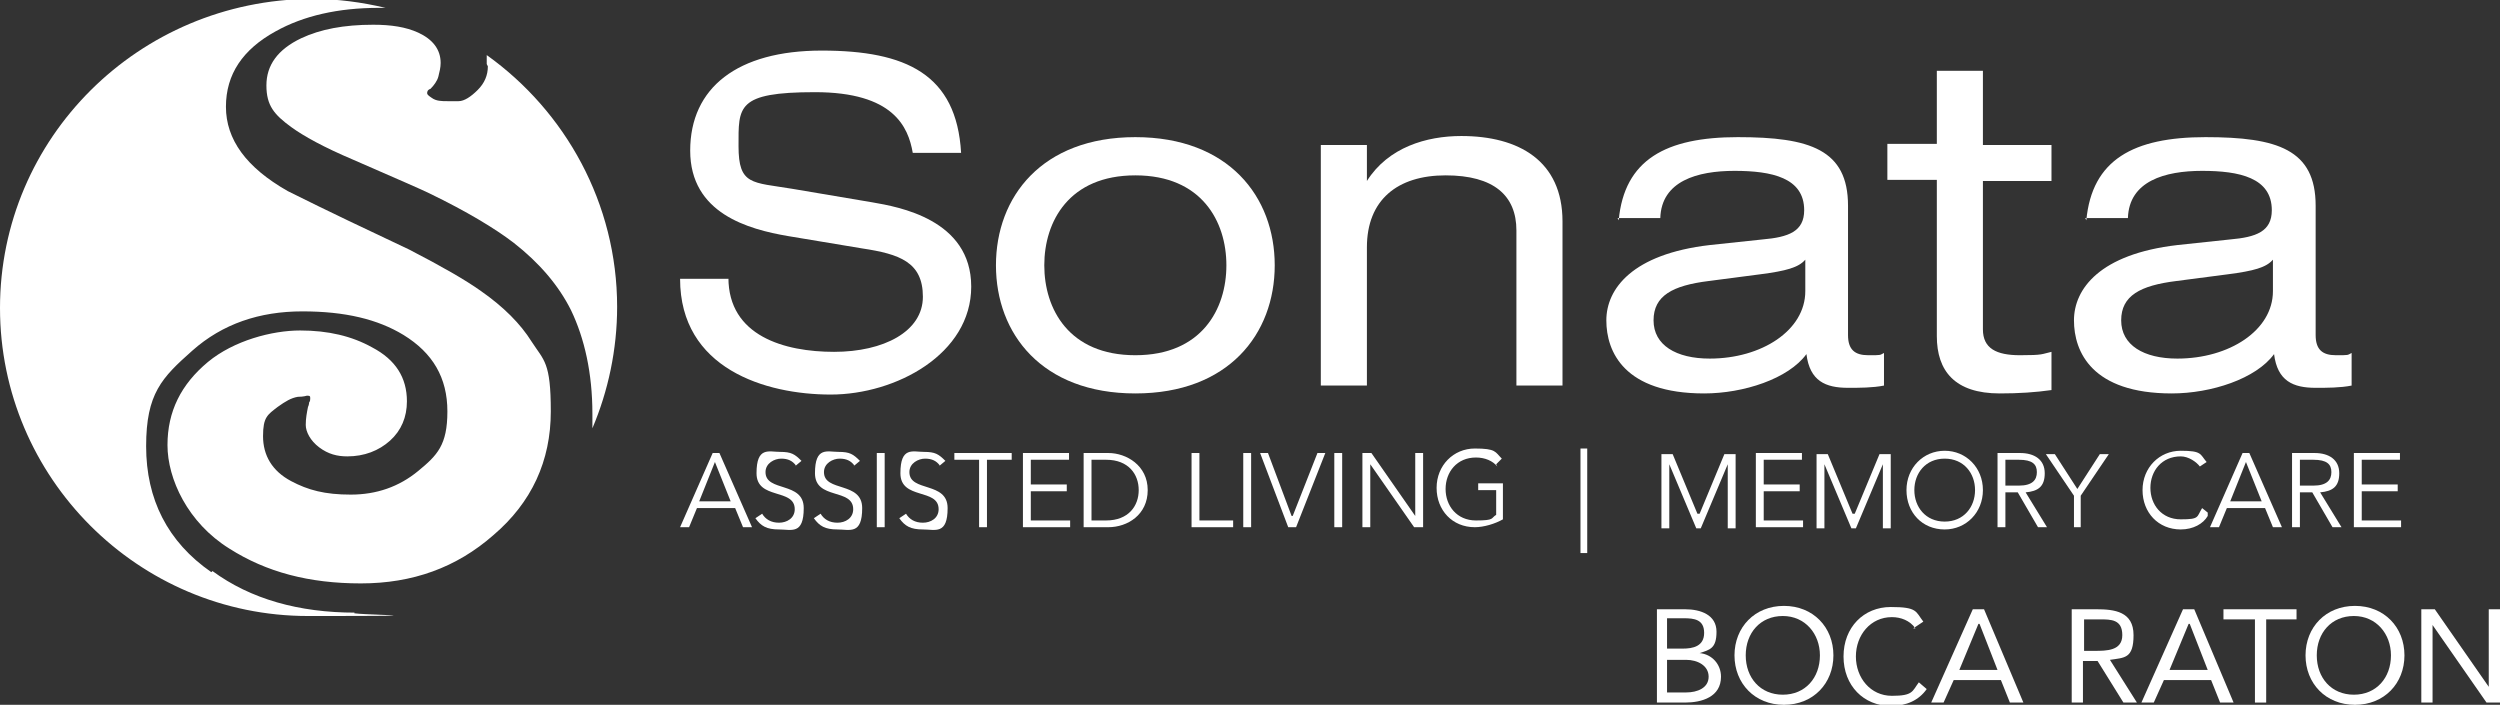
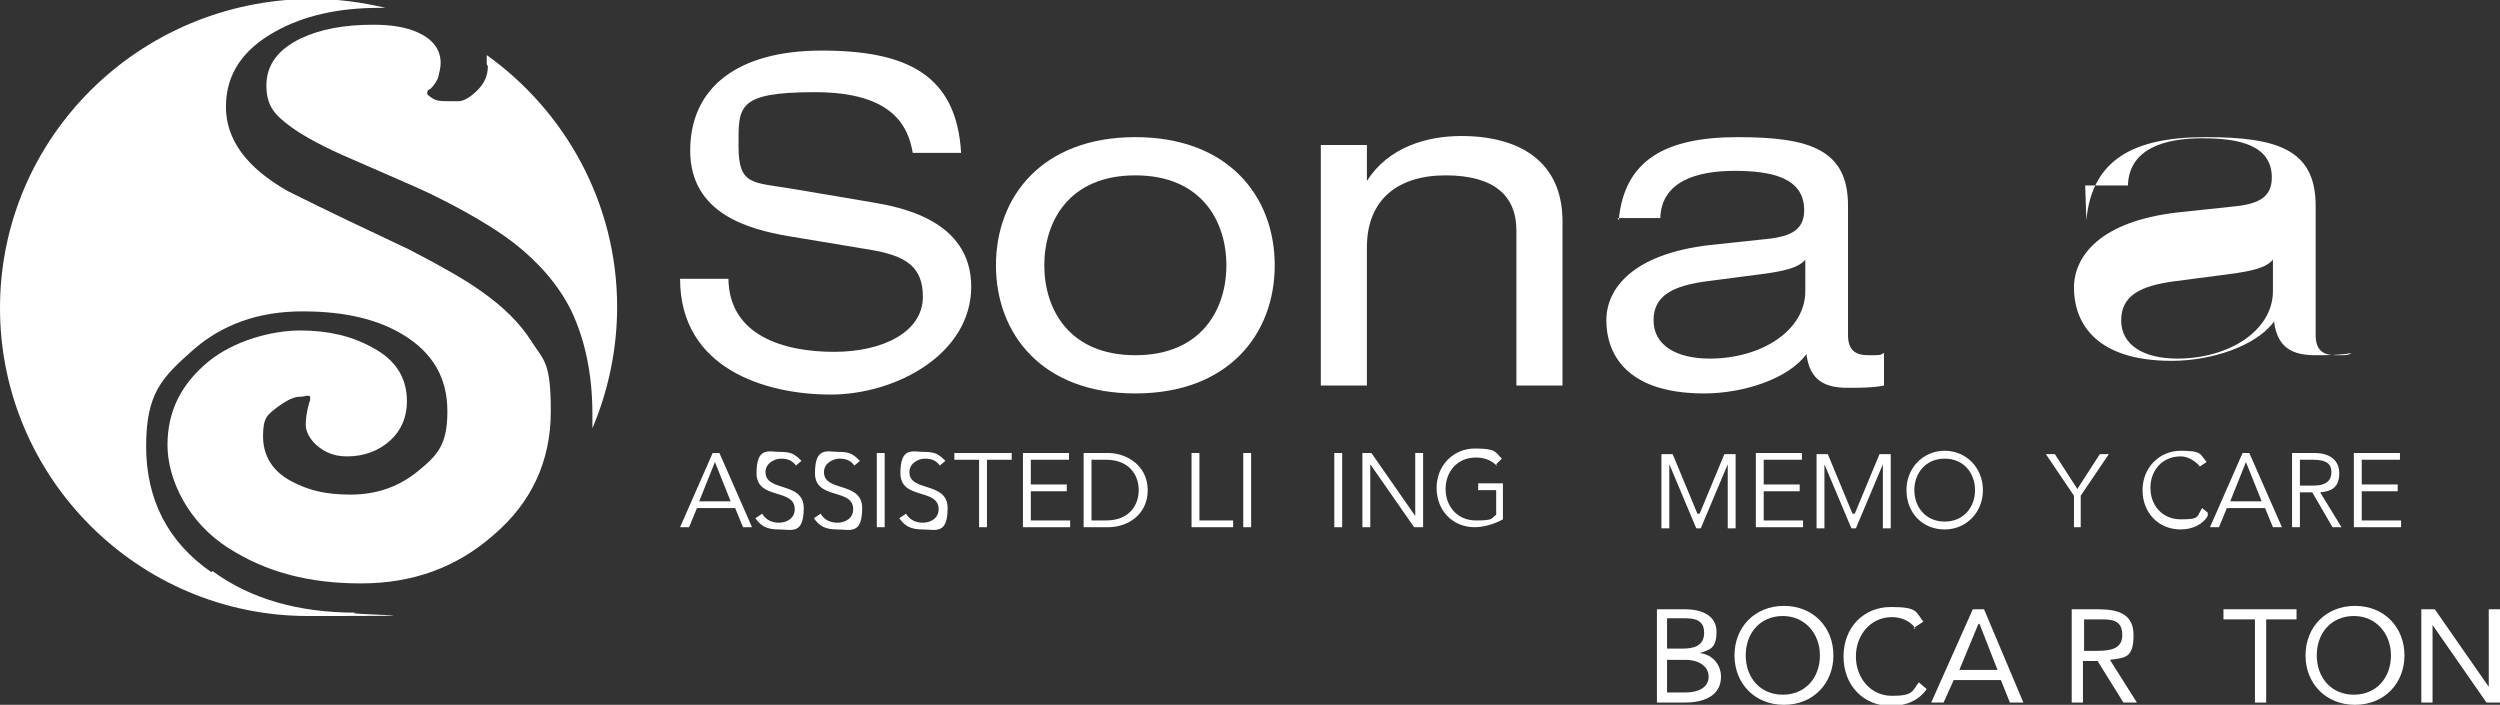
<svg xmlns="http://www.w3.org/2000/svg" viewBox="0 0 222.4 62.7">
  <rect x="0" y="0" width="222.4" height="62.7" fill="#333333" stroke="none" />
  <defs>
    <style>      .cls-1 {        fill: #fff;      }    </style>
  </defs>
  <g>
    <g id="Layer_1">
      <g>
        <path class="cls-1" d="M61.3,46.9h-.8l2.9-6.6h.6l2.9,6.6h-.8l-.7-1.7h-3.4l-.7,1.7ZM62.2,44.6h2.8l-1.4-3.5-1.4,3.5Z" />
        <path class="cls-1" d="M70.8,41.4c-.3-.4-.7-.6-1.3-.6s-1.4.4-1.4,1.2c0,1.8,3.4.8,3.4,3.2s-1.1,1.9-2.2,1.9-1.6-.3-2.1-1l.6-.4c.3.5.8.8,1.5.8s1.4-.4,1.4-1.2c0-1.9-3.4-.8-3.4-3.2s1.1-1.9,2.1-1.9,1.3.2,1.9.8l-.6.5Z" />
        <path class="cls-1" d="M76,41.4c-.3-.4-.7-.6-1.3-.6s-1.4.4-1.4,1.2c0,1.8,3.4.8,3.4,3.2s-1.1,1.9-2.2,1.9-1.6-.3-2.1-1l.6-.4c.3.5.8.8,1.5.8s1.4-.4,1.4-1.2c0-1.9-3.4-.8-3.4-3.2s1.1-1.9,2.1-1.9,1.3.2,1.9.8l-.6.5Z" />
        <path class="cls-1" d="M78.7,46.9h-.7v-6.6h.7v6.6Z" />
        <path class="cls-1" d="M83.6,41.4c-.3-.4-.7-.6-1.3-.6s-1.4.4-1.4,1.2c0,1.8,3.4.8,3.4,3.2s-1.1,1.9-2.2,1.9-1.6-.3-2.1-1l.6-.4c.3.5.8.8,1.5.8s1.4-.4,1.4-1.2c0-1.9-3.4-.8-3.4-3.2s1.1-1.9,2.1-1.9,1.3.2,1.9.8l-.6.5Z" />
        <path class="cls-1" d="M87.8,46.9h-.7v-6h-2.2v-.6h5.1v.6h-2.2v6Z" />
        <path class="cls-1" d="M91.7,46.3h3.5v.6h-4.2v-6.6h4.1v.6h-3.4v2.2h3.2v.6h-3.2v2.5Z" />
        <path class="cls-1" d="M96.4,40.3h2.2c1.6,0,3.5,1.1,3.5,3.3s-1.8,3.3-3.5,3.3h-2.2v-6.6ZM97.1,46.3h1.3c2,0,2.9-1.3,2.9-2.7s-.9-2.7-2.9-2.7h-1.3v5.3Z" />
        <path class="cls-1" d="M106.6,46.3h3.1v.6h-3.7v-6.6h.7v6Z" />
        <path class="cls-1" d="M111.3,46.9h-.7v-6.6h.7v6.6Z" />
-         <path class="cls-1" d="M115,45.9h0l2.2-5.6h.7l-2.6,6.6h-.7l-2.5-6.6h.7l2.1,5.6Z" />
        <path class="cls-1" d="M119.4,46.9h-.7v-6.6h.7v6.6Z" />
        <path class="cls-1" d="M125.9,45.9h0v-5.6h.7v6.6h-.8l-3.9-5.6h0v5.6h-.7v-6.6h.8l3.9,5.6Z" />
        <path class="cls-1" d="M133.2,41.5c-.4-.5-1.1-.8-1.9-.8-1.7,0-2.7,1.3-2.7,2.8s1,2.8,2.7,2.8,1.3-.2,1.8-.5v-2.2h-1.6v-.6h2.2v3.2c-.7.4-1.7.7-2.5.7-2,0-3.4-1.5-3.4-3.5s1.5-3.5,3.4-3.5,1.8.3,2.4.9l-.5.5Z" />
-         <path class="cls-1" d="M141.2,39.9v9.3h-.6v-9.3h.6Z" />
        <path class="cls-1" d="M151.2,45.7l2.2-5.3h1v6.6h-.7v-5.7h0l-2.4,5.7h-.4l-2.4-5.7h0v5.7h-.7v-6.6h1l2.2,5.3Z" />
        <path class="cls-1" d="M156.9,46.3h3.5v.6h-4.2v-6.6h4.1v.6h-3.4v2.2h3.2v.6h-3.2v2.5Z" />
        <path class="cls-1" d="M165,45.7l2.2-5.3h1v6.6h-.7v-5.7h0l-2.4,5.7h-.4l-2.4-5.7h0v5.7h-.7v-6.6h1l2.2,5.3Z" />
        <path class="cls-1" d="M173,47.1c-2,0-3.4-1.5-3.4-3.5s1.5-3.5,3.4-3.5,3.4,1.5,3.4,3.5-1.5,3.5-3.4,3.5ZM173,40.8c-1.7,0-2.7,1.3-2.7,2.8s1,2.8,2.7,2.8,2.7-1.3,2.7-2.8-1-2.8-2.7-2.8Z" />
-         <path class="cls-1" d="M178.4,46.9h-.7v-6.6h2c1.3,0,2.2.6,2.2,1.8s-.6,1.6-1.7,1.7l1.9,3.1h-.8l-1.8-3.1h-1.1v3.1ZM178.4,43.2h1.2c1.2,0,1.6-.5,1.6-1.2s-.4-1.1-1.6-1.1h-1.2v2.3Z" />
        <path class="cls-1" d="M185.2,46.9h-.7v-2.8l-2.5-3.7h.8l2,3.1,2-3.1h.8l-2.5,3.7v2.8Z" />
        <path class="cls-1" d="M196.4,45.9c-.4.7-1.3,1.2-2.4,1.2-2,0-3.4-1.5-3.4-3.5s1.5-3.5,3.4-3.5,1.7.3,2.3,1l-.6.4c-.3-.4-1-.9-1.7-.9-1.7,0-2.7,1.3-2.7,2.8s1,2.8,2.7,2.8,1.4-.2,1.9-1l.5.4Z" />
        <path class="cls-1" d="M197.4,46.9h-.8l2.9-6.6h.6l2.9,6.6h-.8l-.7-1.7h-3.4l-.7,1.7ZM198.4,44.6h2.8l-1.4-3.5-1.4,3.5Z" />
        <path class="cls-1" d="M204.6,46.9h-.7v-6.6h2c1.3,0,2.2.6,2.2,1.8s-.6,1.6-1.7,1.7l1.9,3.1h-.8l-1.8-3.1h-1.1v3.1ZM204.6,43.2h1.2c1.2,0,1.6-.5,1.6-1.2s-.4-1.1-1.6-1.1h-1.2v2.3Z" />
        <path class="cls-1" d="M210.1,46.3h3.5v.6h-4.2v-6.6h4.1v.6h-3.4v2.2h3.2v.6h-3.2v2.5Z" />
      </g>
      <g>
        <path class="cls-1" d="M64.8,24.7c0,5.2,5,6.6,9.4,6.6s7.9-1.8,7.9-4.9-2.1-3.8-5.4-4.3l-6.6-1.1c-3.5-.6-8.7-2-8.7-7.6s4.2-8.9,11.7-8.9,12,2.1,12.4,9.1h-4.3c-.4-2.3-1.7-5.4-8.7-5.4s-6.8,1.3-6.8,4.8,1.2,3.2,4.8,3.8l7.1,1.2c2.3.4,8.8,1.5,8.8,7.5s-6.7,9.6-12.5,9.6-13.4-2.3-13.4-10.3h4.3Z" />
        <path class="cls-1" d="M101,12.2c8.3,0,12.4,5.3,12.4,11.4s-4.1,11.4-12.4,11.4-12.4-5.3-12.4-11.4,4.1-11.4,12.4-11.4ZM101,15.6c-5.9,0-8.1,4.1-8.1,8s2.2,8,8.1,8,8.1-4.1,8.1-8-2.2-8-8.1-8Z" />
        <path class="cls-1" d="M117.5,12.9h4.1v3.2h0c1.9-3,5.3-4,8.4-4,5.1,0,9,2.2,9,7.6v14.6h-4.1v-13.8c0-3.1-2-4.9-6.3-4.9s-7,2.2-7,6.4v12.3h-4.1V12.9Z" />
        <path class="cls-1" d="M144,19.6c.5-5.4,4.2-7.4,10.6-7.4s9.8,1.1,9.8,6.1v11.5c0,1.3.6,1.8,1.8,1.8s1,0,1.4-.2v2.9c-1,.2-2.2.2-3.2.2-2,0-3.4-.6-3.7-3-1.6,2.2-5.6,3.5-9.1,3.5-7.1,0-8.7-3.7-8.7-6.5s2.3-5.9,9.2-6.7l4.7-.5c2.3-.2,3.7-.7,3.7-2.6,0-2.9-2.9-3.5-6.2-3.5s-6.5.9-6.6,4.2h-3.8ZM160.6,23.1c-.6.7-1.7,1-4,1.3l-4.6.6c-3.2.4-4.9,1.3-4.9,3.5s2,3.4,5,3.4c4.6,0,8.5-2.5,8.5-6v-2.7Z" />
-         <path class="cls-1" d="M172.3,6.3h4.1v6.6h6.1v3.2h-6.1v13.2c0,1.7,1.2,2.3,3.3,2.3s1.9-.1,2.8-.3v3.4c-1.4.2-2.9.3-4.6.3-4,0-5.6-2-5.6-5.1v-13.9h-4.4v-3.2h4.4v-6.6Z" />
-         <path class="cls-1" d="M185.6,19.6c.5-5.4,4.2-7.4,10.6-7.4s9.8,1.1,9.8,6.1v11.5c0,1.3.6,1.8,1.8,1.8s1,0,1.4-.2v2.9c-1,.2-2.2.2-3.2.2-2,0-3.4-.6-3.7-3-1.6,2.2-5.6,3.5-9.1,3.5-7.1,0-8.7-3.7-8.7-6.5s2.3-5.9,9.2-6.7l4.7-.5c2.3-.2,3.7-.7,3.7-2.6,0-2.9-2.9-3.5-6.2-3.5s-6.5.9-6.6,4.2h-3.8ZM202.2,23.1c-.6.7-1.7,1-4,1.3l-4.6.6c-3.2.4-4.9,1.3-4.9,3.5s2,3.4,5,3.4c4.6,0,8.5-2.5,8.5-6v-2.7Z" />
+         <path class="cls-1" d="M185.6,19.6c.5-5.4,4.2-7.4,10.6-7.4s9.8,1.1,9.8,6.1v11.5c0,1.3.6,1.8,1.8,1.8s1,0,1.4-.2c-1,.2-2.2.2-3.2.2-2,0-3.4-.6-3.7-3-1.6,2.2-5.6,3.5-9.1,3.5-7.1,0-8.7-3.7-8.7-6.5s2.3-5.9,9.2-6.7l4.7-.5c2.3-.2,3.7-.7,3.7-2.6,0-2.9-2.9-3.5-6.2-3.5s-6.5.9-6.6,4.2h-3.8ZM202.2,23.1c-.6.7-1.7,1-4,1.3l-4.6.6c-3.2.4-4.9,1.3-4.9,3.5s2,3.4,5,3.4c4.6,0,8.5-2.5,8.5-6v-2.7Z" />
      </g>
      <g>
        <path class="cls-1" d="M18.8,50.9c-3.9-2.7-5.8-6.5-5.8-11.2s1.4-6.1,4.1-8.5c2.7-2.4,6-3.5,9.8-3.5s6.7.7,9,2.1c2.6,1.6,3.9,3.8,3.9,6.8s-.9,3.9-2.6,5.3c-1.7,1.4-3.7,2.1-6,2.1s-3.8-.4-5.3-1.2c-1.7-.9-2.5-2.3-2.5-4s.4-1.9,1.3-2.6c.7-.5,1.2-.8,1.8-.9.5,0,.8-.1.8-.1.2,0,.3,0,.3.2,0,.1,0,.3-.1.4,0,0,0,.2-.1.4-.1.5-.2,1-.2,1.6s.4,1.4,1.2,2c.8.6,1.6.8,2.5.8,1.5,0,2.8-.5,3.8-1.4,1-.9,1.5-2.1,1.5-3.5,0-2.1-1-3.7-3.1-4.8-1.8-1-3.9-1.5-6.4-1.5s-5.9.9-8.2,2.8c-2.4,2-3.6,4.4-3.6,7.4s1.8,6.9,5.5,9.2c3.3,2.1,7.1,3.1,11.7,3.1s8.5-1.4,11.8-4.3c3.4-2.9,5.1-6.6,5.1-11s-.6-4.5-1.7-6.2c-1-1.6-2.5-3.1-4.5-4.5-1.4-1-3.5-2.2-6.4-3.7-3.6-1.7-7.2-3.4-10.8-5.2-3.7-2.1-5.5-4.6-5.5-7.5s1.5-5.1,4.4-6.7c2.5-1.4,5.6-2.1,9.2-2.1s.4,0,.6,0c-2.1-.5-4.3-.8-6.6-.8C12.3,0,0,12.3,0,27.4s12.3,27.4,27.4,27.4,2.8-.1,4.2-.3c-5,0-9.3-1.2-12.7-3.7Z" />
        <path class="cls-1" d="M43.4,5.9c0,.8-.3,1.5-.9,2.1s-1.2,1-1.7,1c-.5,0-.8,0-1,0-.5,0-1,0-1.4-.3-.3-.2-.4-.3-.4-.4,0-.1,0-.3.3-.4.3-.3.6-.7.7-1.1.1-.4.2-.8.2-1.2,0-1.2-.7-2.1-2-2.7-1.1-.5-2.4-.7-4-.7-2.6,0-4.7.4-6.4,1.2-2.1,1-3.1,2.4-3.1,4.2s.7,2.6,2.2,3.7c1.1.8,2.9,1.8,5.5,2.9,3.9,1.7,6.2,2.7,6.8,3,3.3,1.6,5.8,3.1,7.5,4.4,2.3,1.8,4,3.8,5.1,6,1.2,2.5,1.9,5.6,1.9,9.2s0,.9,0,1.3c1.4-3.3,2.2-7,2.2-10.8,0-9.2-4.6-17.4-11.6-22.4,0,.3,0,.5,0,.8Z" />
      </g>
      <g>
        <path class="cls-1" d="M147.4,54.2h2.5c1.4,0,2.8.5,2.8,2s-.6,1.6-1.5,1.9h0c1.1.1,1.9,1,1.9,2.1,0,1.8-1.7,2.3-3.2,2.3h-2.5v-8.3ZM148.3,57.7h1.4c.9,0,1.9-.2,1.9-1.4s-.9-1.3-1.8-1.3h-1.5v2.6ZM148.3,61.6h1.7c1,0,2-.4,2-1.4s-1-1.5-2-1.5h-1.7v3Z" />
        <path class="cls-1" d="M154.3,58.3c0-2.5,1.8-4.4,4.4-4.4s4.4,1.9,4.4,4.4-1.8,4.4-4.4,4.4-4.4-1.9-4.4-4.4ZM161.9,58.3c0-1.9-1.3-3.5-3.3-3.5s-3.3,1.5-3.3,3.5,1.3,3.5,3.3,3.5,3.3-1.5,3.3-3.5Z" />
        <path class="cls-1" d="M170.4,55.9c-.5-.7-1.3-1-2.1-1-1.9,0-3.2,1.6-3.2,3.5s1.3,3.5,3.2,3.5,1.8-.4,2.4-1.2l.7.6c-.7,1-1.8,1.5-3.2,1.5-2.4,0-4.2-1.8-4.2-4.4s1.8-4.4,4.2-4.4,2.2.4,2.9,1.3l-.9.6Z" />
        <path class="cls-1" d="M175.6,54.2h.9l3.5,8.3h-1.2l-.8-2h-4.2l-.9,2h-1.1l3.7-8.3ZM176,55.5h0l-1.7,4.1h3.4l-1.6-4.1Z" />
        <path class="cls-1" d="M184.4,54.2h2.1c1.6,0,3.3.2,3.3,2.3s-.8,2-2.1,2.2l2.4,3.8h-1.2l-2.3-3.7h-1.3v3.7h-1v-8.3ZM185.4,57.9h.9c1.1,0,2.5,0,2.5-1.4s-1-1.4-2-1.4h-1.4v2.8Z" />
-         <path class="cls-1" d="M194.3,54.2h.9l3.5,8.3h-1.2l-.8-2h-4.2l-.9,2h-1.1l3.7-8.3ZM194.7,55.5h0l-1.7,4.1h3.4l-1.6-4.1Z" />
        <path class="cls-1" d="M204.4,55.1h-2.8v7.4h-1v-7.4h-2.8v-.9h6.5v.9Z" />
        <path class="cls-1" d="M205.1,58.3c0-2.5,1.8-4.4,4.4-4.4s4.4,1.9,4.4,4.4-1.8,4.4-4.4,4.4-4.4-1.9-4.4-4.4ZM212.7,58.3c0-1.9-1.3-3.5-3.3-3.5s-3.3,1.5-3.3,3.5,1.3,3.5,3.3,3.5,3.3-1.5,3.3-3.5Z" />
        <path class="cls-1" d="M215.4,54.2h1.2l4.8,6.9h0v-6.9h1v8.3h-1.2l-4.8-6.9h0v6.9h-1v-8.3Z" />
      </g>
    </g>
  </g>
</svg>